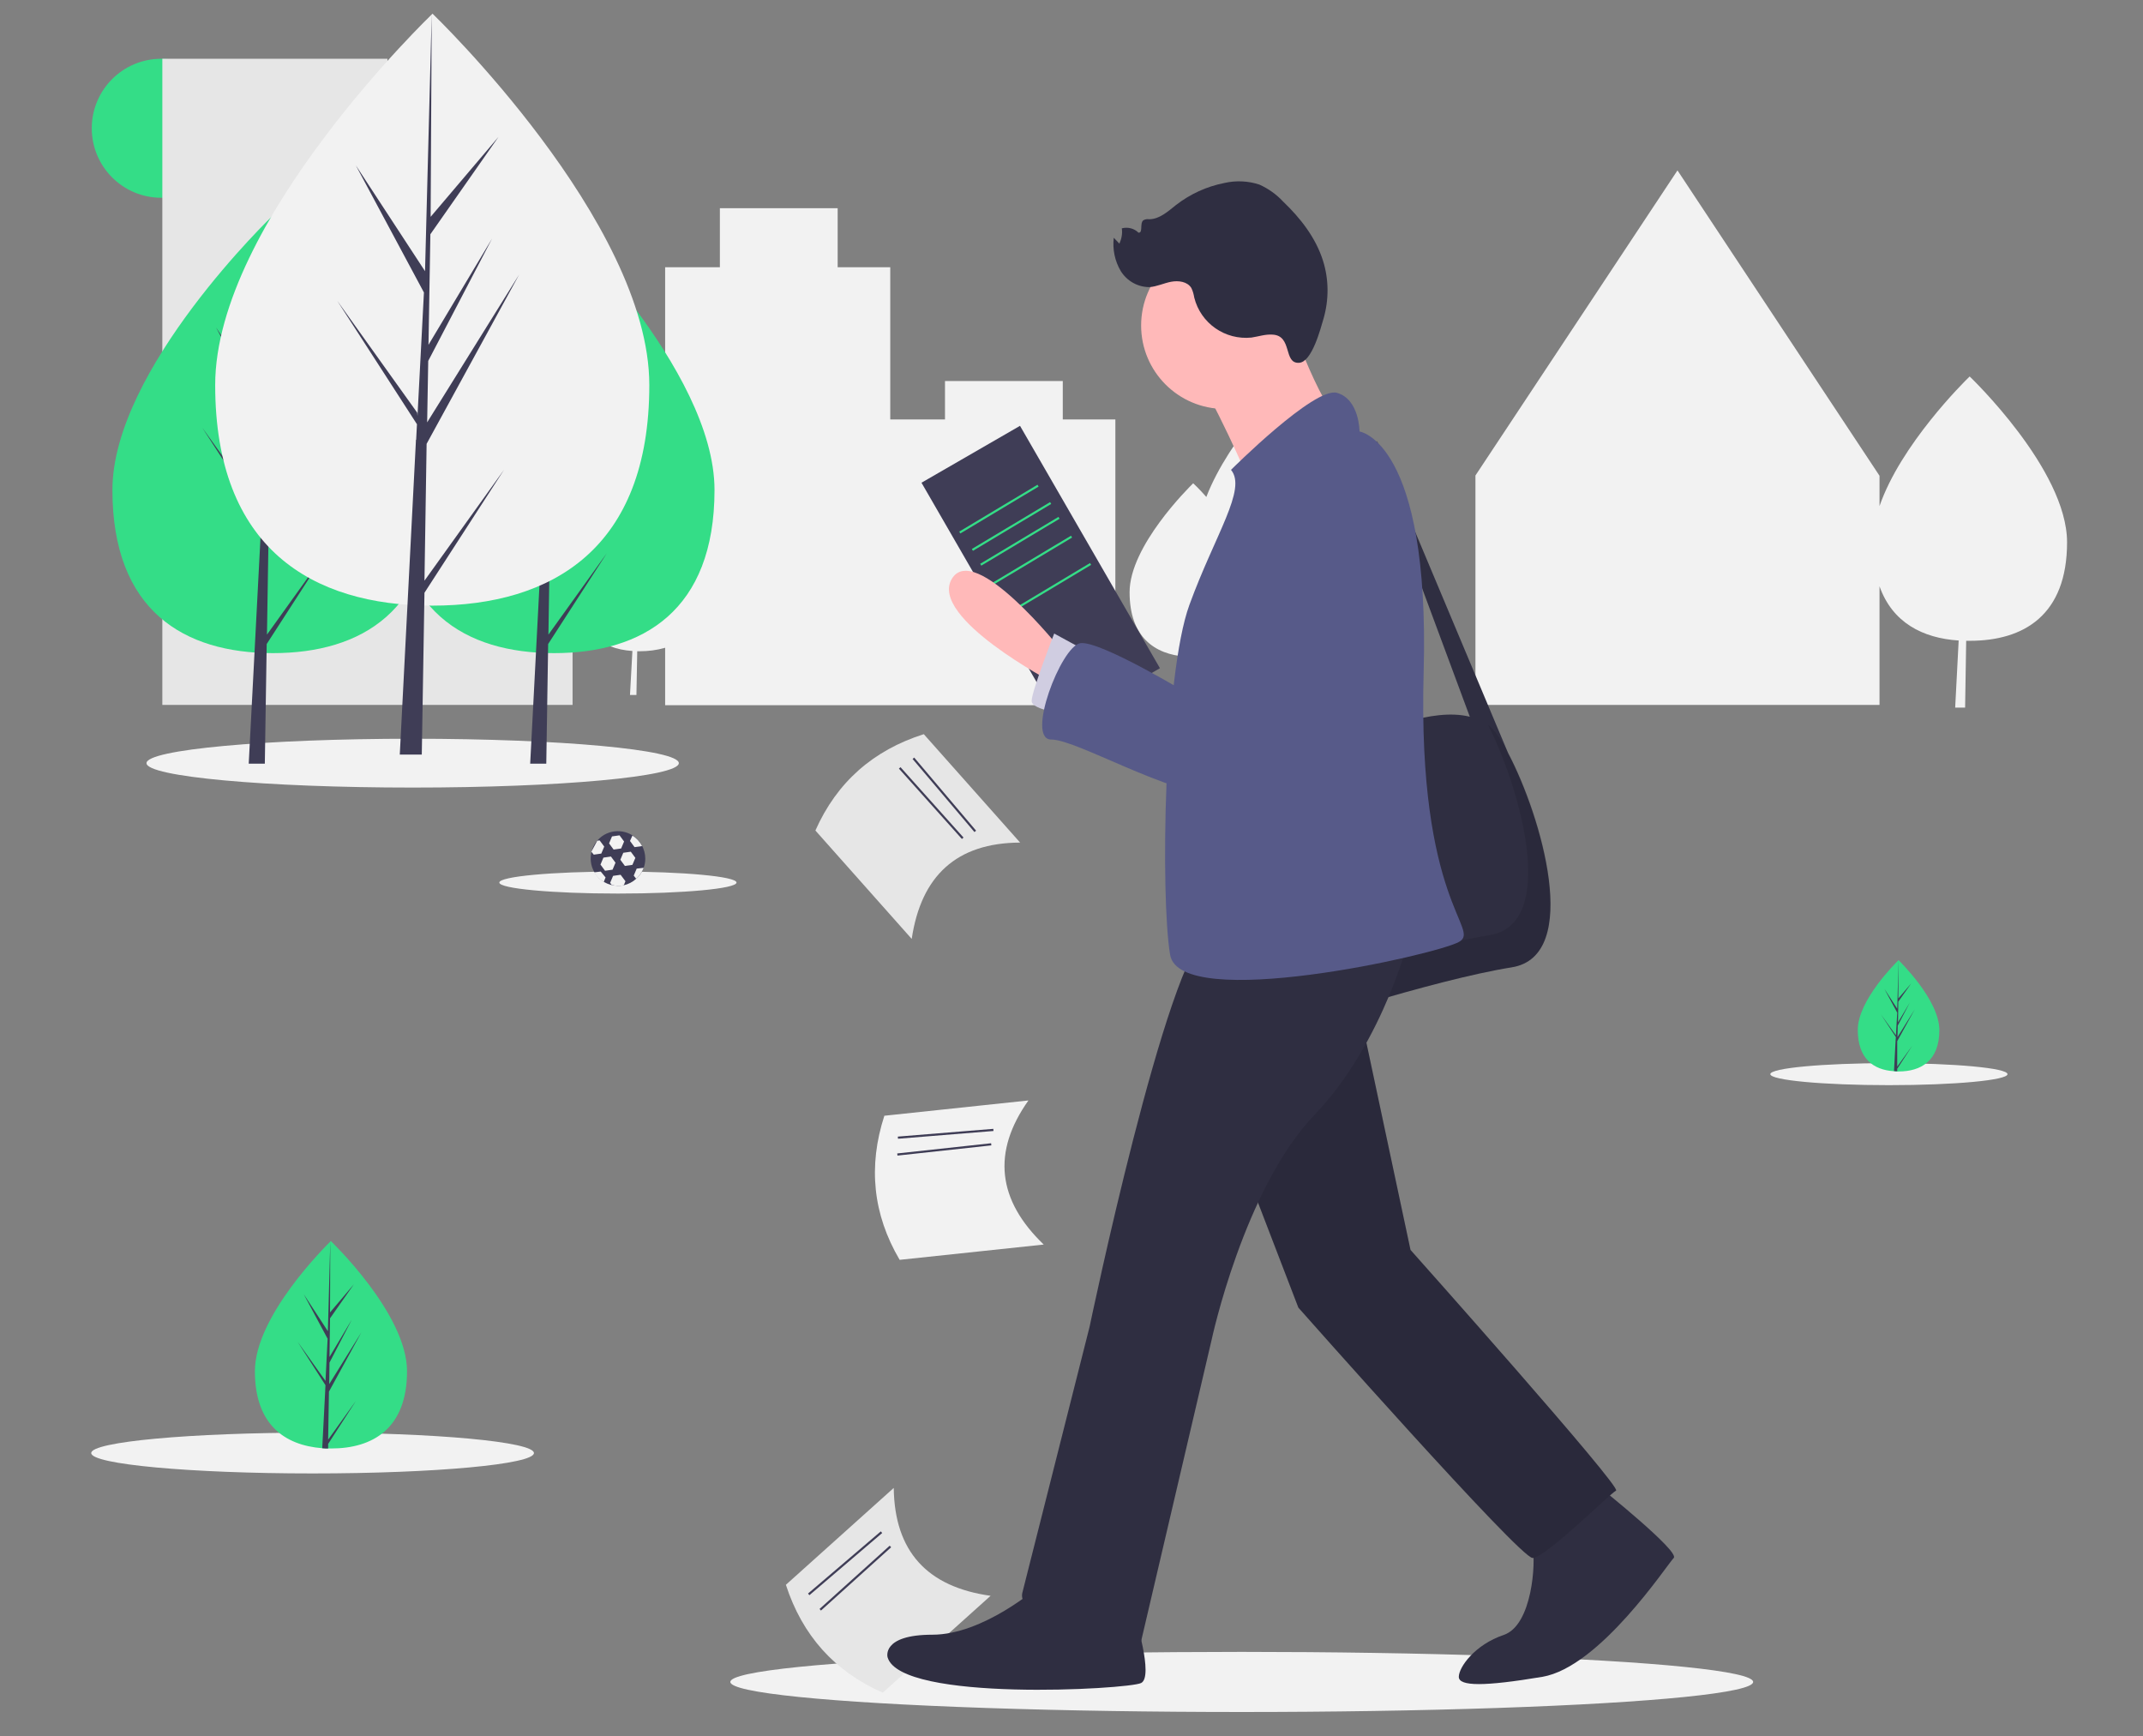
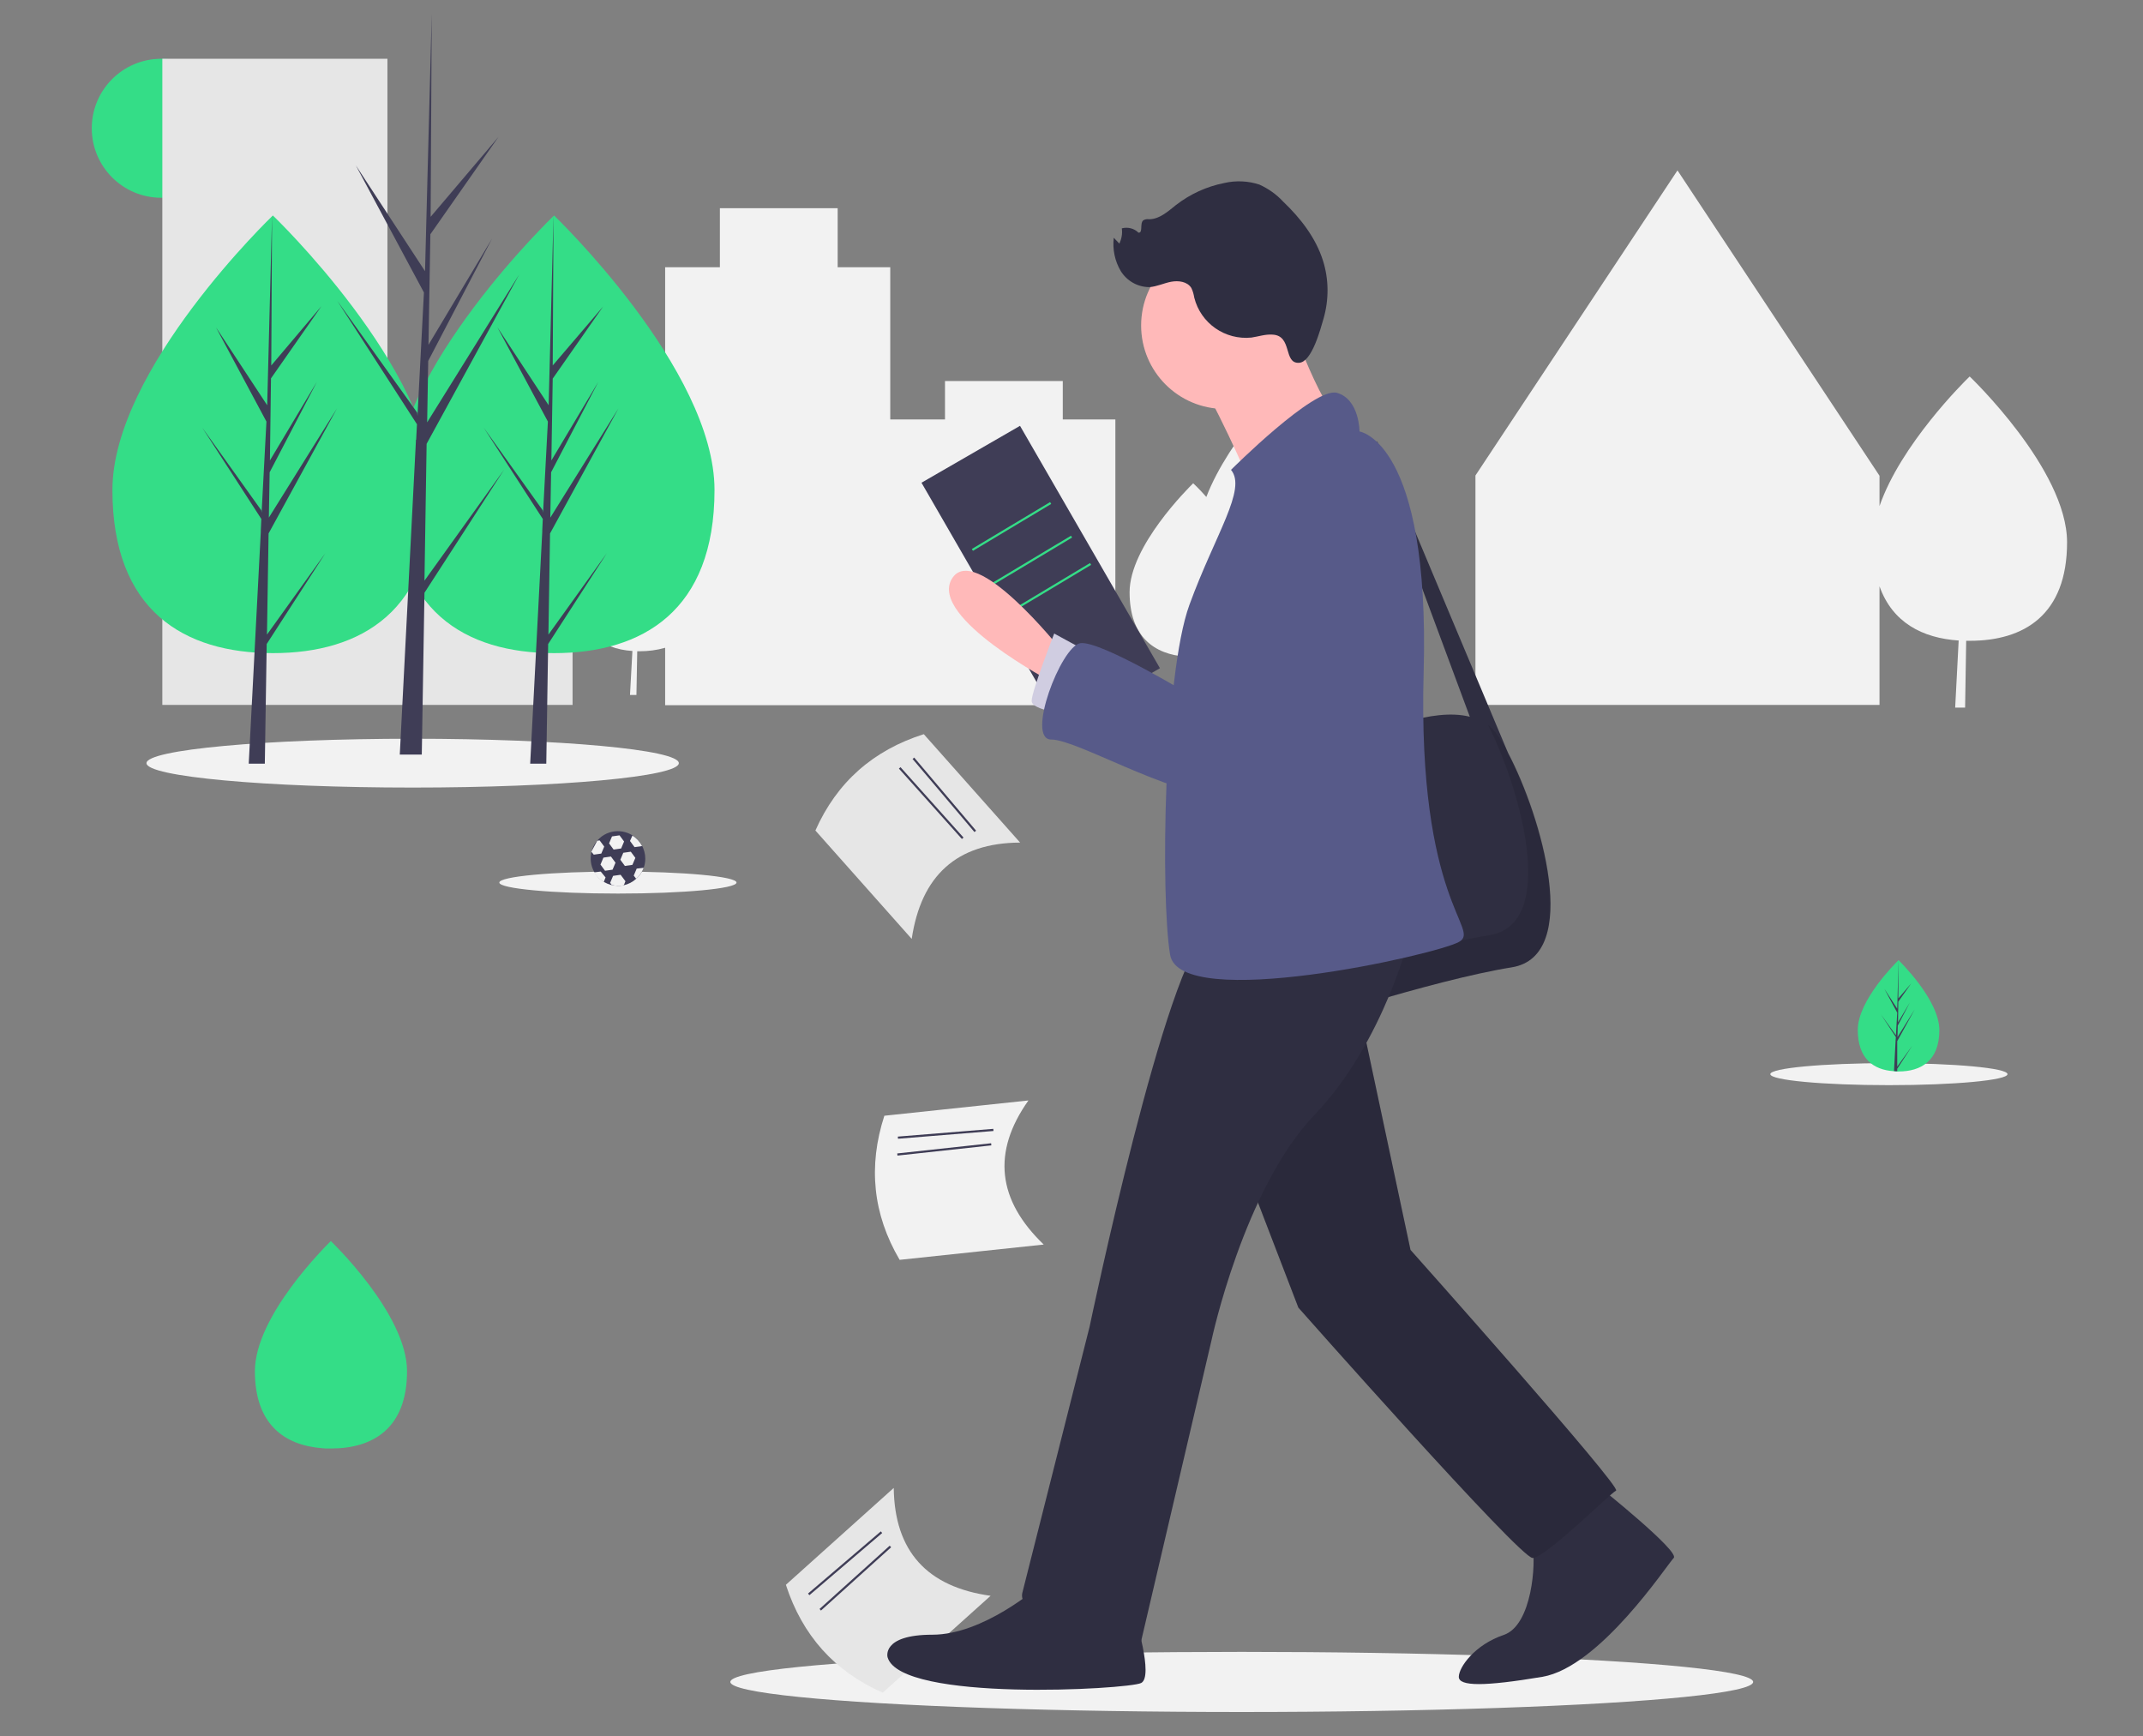
<svg xmlns="http://www.w3.org/2000/svg" version="1.1" id="bca70d0a-57dd-451b-a82c-bb6927f27458" x="0px" y="0px" viewBox="0 0 798.7 647" style="enable-background:new 0 0 798.7 647;" xml:space="preserve">
  <rect x="0" y="0" width="798.7" height="647" fill="#808080" stroke="none" />
  <title>predictive analytics</title>
  <circle id="Ellipse_106" style="fill:#34DD87;" cx="60.1" cy="47.8" r="25.9" />
  <path id="Pfad_583" style="fill:#E6E6E6;" d="M191.4,165.5v-10.2h-39.2v10.2h-7.8V21.9H60.5v240.8h152.9v-97.3L191.4,165.5z" />
  <path id="Pfad_584" style="fill:#F2F2F2;" d="M482.3,139.3l-0.1,0.1v-0.1v0.1c-2,1.9-24.1,23.7-32.6,45.8c-2.8-3.2-4.9-5.1-4.9-5.1  l-0.1,0.1v-0.1v0.1c-1.6,1.6-23.6,23.3-23.6,40.5c0,16.6,9.2,23.2,21,24l-0.9,16.4h2.4l0.3-16.3c0.3,0,0.6,0,0.9,0  c8.7,0,16.3-2.8,20.5-9.9c4.2,1.6,8.6,2.6,13,2.9l-1.3,25h3.6l0.4-24.9c0.5,0,0.9,0,1.4,0c20,0,36.2-9.5,36.2-36.7  S482.3,139.3,482.3,139.3z" />
  <path id="Pfad_585" style="fill:#F2F2F2;" d="M396.1,156.3v-14.3h-43.9v14.3h-20.4V99.6h-19.6v-22h-43.9v22h-20.4v89  c-3-3.7-6.1-7.2-9.5-10.6l-0.1,0.1V178v0.1c-1.6,1.6-23.6,23.3-23.6,40.5c0,16.6,9.2,23.2,21,24l-0.9,16.4h2.4l0.3-16.3  c0.3,0,0.6,0,0.9,0c3.2,0,6.4-0.4,9.5-1.3v21.4h167.8V156.3L396.1,156.3z" />
  <path id="Pfad_586" style="fill:#F2F2F2;" d="M734.1,140.3l-0.1,0.1v-0.1v0.1c-2.1,2-25.6,25.3-33.5,48.2v-11.3L625.2,63.5  l-75.3,113.7v85.5h150.6v-44.2c4.8,13.5,16,19.3,29.5,20.2l-1.3,25h3.7l0.4-24.9c0.5,0,0.9,0,1.4,0c20,0,36.2-9.5,36.2-36.7  S734.1,140.3,734.1,140.3z" />
  <ellipse id="Ellipse_107" style="fill:#F2F2F2;" cx="153.8" cy="284.4" rx="99.2" ry="9.1" />
  <ellipse id="Ellipse_108" style="fill:#F2F2F2;" cx="704" cy="400.3" rx="44.2" ry="4.1" />
  <ellipse id="Ellipse_109" style="fill:#F2F2F2;" cx="230.3" cy="328.9" rx="44.2" ry="4.1" />
  <path id="Pfad_587" style="fill:#34DD87;" d="M722.8,383.9c0,11.4-6.8,15.4-15.2,15.4c-0.2,0-0.4,0-0.6,0c-0.4,0-0.8,0-1.2-0.1  c-7.6-0.5-13.4-4.7-13.4-15.4c0-11,14.1-24.9,15.1-25.9l0,0l0.1-0.1C707.6,357.9,722.8,372.4,722.8,383.9z" />
  <path id="Pfad_588" style="fill:#3F3D56;" d="M707.1,397.5l5.6-7.8l-5.6,8.6l0,0.9c-0.4,0-0.8,0-1.2-0.1l0.6-11.4v-0.1l0,0l0.1-1.1  L701,378l5.6,7.8l0,0.2l0.5-8.6l-4.8-8.9l4.8,7.4l0.5-17.9l0,0l-0.1,14.1l4.8-5.6l-4.8,6.8l-0.1,7.7l4.4-7.4l-4.5,8.6l-0.1,4.3  l6.4-10.3l-6.5,11.8L707.1,397.5z" />
-   <ellipse id="Ellipse_110" style="fill:#F2F2F2;" cx="116.5" cy="541.5" rx="82.5" ry="7.6" />
  <path id="Pfad_589" style="fill:#34DD87;" d="M151.7,511c0,21.3-12.7,28.8-28.3,28.8c-0.4,0-0.7,0-1.1,0c-0.7,0-1.4,0-2.2-0.1  C106,538.6,95,530.8,95,511c0-20.5,26.2-46.4,28.2-48.4l0,0l0.1-0.1C123.3,462.5,151.7,489.6,151.7,511z" />
-   <path id="Pfad_590" style="fill:#3F3D56;" d="M122.3,536.5l10.4-14.5l-10.4,16.1l0,1.7c-0.7,0-1.4,0-2.2-0.1l1.1-21.3l0-0.2l0,0  l0.1-2L110.9,500l10.4,14.6l0,0.4l0.8-16.1l-8.9-16.6l9,13.8l0.9-33.4v-0.1v0.1l-0.1,26.4l8.9-10.5l-8.9,12.7l-0.2,14.4l8.3-13.9  l-8.3,16l-0.1,8l12-19.3l-12.1,22.1L122.3,536.5z" />
  <path id="Pfad_591" style="fill:#34DD87;" d="M266.3,182.6c0,45-26.8,60.8-59.8,60.8s-59.8-15.7-59.8-60.8s59.8-102.3,59.8-102.3  S266.3,137.6,266.3,182.6z" />
  <path id="Pfad_592" style="fill:#3F3D56;" d="M204.4,236.5l0.6-37.7l25.5-46.6l-25.4,40.7l0.3-16.9l17.6-33.7l-17.5,29.3l0,0  l0.5-30.5l18.8-26.9L206,136.2l0.3-55.9l-1.9,74l0.2-3.1L185.4,122l18.8,35.1l-1.8,34l-0.1-0.9l-22-30.8l22,34l-0.2,4.3l0,0.1l0,0.4  l-4.5,86.4h6l0.7-44.6l21.9-33.9L204.4,236.5z" />
  <path id="Pfad_593" style="fill:#34DD87;" d="M161.5,182.6c0,45-26.8,60.8-59.8,60.8s-59.8-15.7-59.8-60.8s59.8-102.3,59.8-102.3  S161.5,137.6,161.5,182.6z" />
  <path id="Pfad_594" style="fill:#3F3D56;" d="M99.5,236.5l0.6-37.7l25.5-46.6l-25.4,40.7l0.3-16.9l17.6-33.7l-17.5,29.3l0,0L101,141  l18.8-26.9l-18.7,22.1l0.3-55.9l-1.9,74l0.2-3.1L80.5,122l18.8,35.1l-1.8,34l-0.1-0.9l-22-30.8l22,34l-0.2,4.3l0,0.1l0,0.4  l-4.5,86.4h6l0.7-44.6l21.9-33.9L99.5,236.5z" />
-   <path id="Pfad_595" style="fill:#F2F2F2;" d="M242,143.5c0,60.9-36.2,82.2-80.9,82.2s-80.9-21.3-80.9-82.2S161.2,5.1,161.2,5.1  S242,82.6,242,143.5z" />
  <path id="Pfad_596" style="fill:#3F3D56;" d="M158.2,216.4l0.8-51l34.5-63.1l-34.3,55.1l0.4-22.9l23.8-45.6l-23.7,39.6l0,0l0.7-41.2  l25.4-36.3l-25.3,29.8l0.4-75.6l-2.6,100.1l0.2-4.1l-25.9-39.6L158,109l-2.4,46l-0.1-1.2l-29.8-41.7l29.7,46l-0.3,5.8l-0.1,0.1  l0,0.5L149,281.2h8.2l1-60.3l29.7-45.9L158.2,216.4z" />
  <path id="Pfad_597" style="fill:#3F3D56;" d="M240.5,320c0,1.2-0.2,2.3-0.6,3.4c-0.6,1.6-1.5,3-2.8,4.1c-1.3,1.2-2.9,2-4.6,2.4  c-0.7,0.2-1.5,0.2-2.2,0.2c-3.6,0-7-1.9-8.8-5.1c-2.8-4.9-1.1-11.1,3.7-13.9c4.9-2.8,11.1-1.1,13.9,3.7  C240,316.4,240.5,318.2,240.5,320L240.5,320z" />
  <path id="Pfad_598" style="fill:#F2F2F2;" d="M222.6,313.3l0.9-0.1l1.7,2.3l-1.1,2.6l-2.8,0.4l-0.9-1.1L222.6,313.3z" />
  <path id="Pfad_599" style="fill:#F2F2F2;" d="M228.3,324.1l-2.8,0.4l-1.7-2.3l1.1-2.6l2.8-0.4l1.7,2.3L228.3,324.1z" />
  <path id="Pfad_600" style="fill:#F2F2F2;" d="M225.7,327l-0.7,1.7c-1.5-0.9-2.7-2.1-3.6-3.6l2.5-0.3L225.7,327z" />
  <path id="Pfad_601" style="fill:#F2F2F2;" d="M231.5,316.2l-2.8,0.4l-1.7-2.3l1.1-2.6l2.8-0.4l1.7,2.3L231.5,316.2z" />
  <path id="Pfad_602" style="fill:#F2F2F2;" d="M235.7,322.3l-2.8,0.4l-1.7-2.3l1.1-2.6l2.8-0.4l1.7,2.3L235.7,322.3z" />
  <path id="Pfad_603" style="fill:#F2F2F2;" d="M233.1,328.4l-0.6,1.5c-0.7,0.2-1.5,0.2-2.2,0.2c-0.8,0-1.5-0.1-2.3-0.3l-0.6-0.8  l1.1-2.6l2.8-0.4L233.1,328.4z" />
  <path id="Pfad_604" style="fill:#F2F2F2;" d="M239.3,315.3l-2.8,0.4l-1.7-2.3l0.9-2C237.2,312.3,238.5,313.7,239.3,315.3z" />
  <path id="Pfad_605" style="fill:#F2F2F2;" d="M239.9,323.4c-0.6,1.6-1.5,3-2.8,4.1l-0.9-1.2l1.1-2.6L239.9,323.4z" />
  <ellipse id="Ellipse_111" style="fill:#F2F2F2;" cx="462.8" cy="626.8" rx="190.6" ry="11.2" />
  <path id="Pfad_606" style="fill:#E6E6E6;" d="M369.2,594.7L329,630.8c-18-7.9-30-21.4-36.1-40.2l40.2-36.1  C333.4,578.2,345.6,591.4,369.2,594.7z" />
  <rect id="Rechteck_1773" x="297.5" y="582.3" transform="matrix(0.76 -0.649 0.649 0.76 -302.865 344.391)" style="fill:#3F3D56;" width="35.7" height="0.8" />
  <rect id="Rechteck_1774" x="300.9" y="587.4" transform="matrix(0.743 -0.67 0.67 0.743 -311.684 364.768)" style="fill:#3F3D56;" width="35.2" height="0.8" />
  <path id="Pfad_607" style="fill:#F2F2F2;" d="M389,463.8l-53.7,5.7c-10-17-11.8-34.9-5.7-53.7l53.7-5.7  C369.6,429.4,371.8,447.3,389,463.8z" />
  <rect id="Rechteck_1775" x="334.5" y="422" transform="matrix(0.997 -8.097693e-02 8.097693e-02 0.997 -33.05 29.924)" style="fill:#3F3D56;" width="35.7" height="0.8" />
  <rect id="Rechteck_1776" x="334.4" y="428" transform="matrix(0.994 -0.108 0.108 0.994 -44.218 40.534)" style="fill:#3F3D56;" width="35.2" height="0.8" />
  <path id="Pfad_608" style="fill:#E6E6E6;" d="M339.8,349.9l-35.9-40.4c8-18,21.5-29.9,40.4-35.9l35.9,40.4  C356.5,314.1,343.3,326.4,339.8,349.9z" />
  <rect id="Rechteck_1777" x="351.7" y="278.2" transform="matrix(0.763 -0.646 0.646 0.763 -107.947 297.769)" style="fill:#3F3D56;" width="0.8" height="35.7" />
  <rect id="Rechteck_1778" x="346.7" y="281.7" transform="matrix(0.745 -0.667 0.667 0.745 -111.158 307.812)" style="fill:#3F3D56;" width="0.8" height="35.2" />
  <rect id="Rechteck_1779" x="366.7" y="162.3" transform="matrix(0.866 -0.5 0.5 0.866 -55.271 222.691)" style="fill:#3F3D56;" width="42.4" height="104.3" />
-   <rect id="Rechteck_1780" x="355.2" y="189.3" transform="matrix(0.858 -0.514 0.514 0.858 -44.556 218.272)" style="fill:#34DD87;" width="34" height="0.8" />
  <rect id="Rechteck_1781" x="359.9" y="195.8" transform="matrix(0.858 -0.514 0.514 0.858 -47.228 221.58)" style="fill:#34DD87;" width="34" height="0.8" />
-   <rect id="Rechteck_1782" x="363" y="201.3" transform="matrix(0.858 -0.514 0.514 0.858 -49.604 223.973)" style="fill:#34DD87;" width="34" height="0.8" />
  <rect id="Rechteck_1783" x="367.7" y="208.3" transform="matrix(0.858 -0.514 0.514 0.858 -52.562 227.395)" style="fill:#34DD87;" width="34" height="0.8" />
  <rect id="Rechteck_1784" x="374.8" y="218.5" transform="matrix(0.858 -0.514 0.514 0.858 -56.798 232.472)" style="fill:#34DD87;" width="34" height="0.8" />
  <path id="Pfad_609" style="fill:#2F2E41;" d="M513.2,273.2c0,0,20.2-9.7,34.6-6.1l-34.6-93.2v-9.6l48.9,116.4l0,0  c12.2,23.1,27.7,75.6,1.3,79.8c-29.9,4.8-83.7,22.7-83.7,22.7l-12-104.1L513.2,273.2z" />
  <path id="Pfad_610" style="fill:#FFB9B9;" d="M395.4,242.1c0,0-32.3-40.7-40.7-26.3c-8.4,14.4,37.6,38.5,37.6,38.5L395.4,242.1z" />
  <path id="Pfad_611" style="fill:#D0CDE1;" d="M406.1,243.3l-13.2-7.2c0,0-8.4,21.5-8.4,25.1c0,3.6,13.2,4.8,13.2,4.8L406.1,243.3z" />
  <circle id="Ellipse_112" style="fill:#FFB9B9;" cx="456.4" cy="121.3" r="31.1" />
  <path id="Pfad_612" style="fill:#FFB9B9;" d="M480.3,117.7c0,0,13.2,39.5,22.7,41.9c9.6,2.4-37.1,20.3-37.1,20.3  s-14.4-33.5-21.5-41.9C437.2,129.6,480.3,117.7,480.3,117.7z" />
  <path id="Pfad_613" style="opacity:0.1;enable-background:new    ;" d="M555.1,348.5c25.8-4.1,11.6-54.5-0.5-78.3  c1.1,0.8,2.1,1.8,2.9,2.9c12,15.6,35.9,82.5,6,87.3c-29.9,4.8-83.7,22.7-83.7,22.7l-1.6-14.2C493.5,364.1,531.6,352.3,555.1,348.5z" />
  <path id="Pfad_614" style="fill:#2F2E41;" d="M596.3,554.3c0,0,29.9,23.9,27.5,26.3s-27.5,40.7-49,44.3c-21.5,3.6-31.1,3.6-31.1,0  c0-3.6,6-12,16.7-15.6c10.8-3.6,12-27.5,10.8-32.3C570,572.2,596.3,554.3,596.3,554.3z" />
  <path id="Pfad_615" style="fill:#2F2E41;" d="M506.6,376.1l19.1,89.7c0,0,78.9,88.5,76.6,89.7c-2.4,1.2-26.3,25.1-31.1,25.1  s-87.3-93.3-87.3-93.3L454,409.5L506.6,376.1z" />
-   <path id="Pfad_616" style="opacity:0.1;enable-background:new    ;" d="M506.6,376.1l19.1,89.7c0,0,78.9,88.5,76.6,89.7  c-2.4,1.2-26.3,25.1-31.1,25.1s-87.3-93.3-87.3-93.3L454,409.5L506.6,376.1z" />
+   <path id="Pfad_616" style="opacity:0.1;enable-background:new    ;" d="M506.6,376.1l19.1,89.7c0,0,78.9,88.5,76.6,89.7  c-2.4,1.2-26.3,25.1-31.1,25.1s-87.3-93.3-87.3-93.3L454,409.5L506.6,376.1" />
  <path id="Pfad_617" style="fill:#2F2E41;" d="M525.8,347.3c0,0-9.6,40.7-35.9,68.2c-26.3,27.5-38.3,83.7-38.3,83.7l-26.3,112.4  c0,0-46.7-6-44.3-17.9l25.1-99.3c0,0,28.7-137.6,44.3-147.1S525.8,347.3,525.8,347.3z" />
  <path id="Pfad_618" style="fill:#2F2E41;" d="M422.9,602.1c0,0,7.2,22.7,2.4,25.1c-4.8,2.4-89.7,7.2-94.5-9.6c0,0-2.4-8.4,16.7-8.4  c19.1,0,39.5-17.9,39.5-17.9L422.9,602.1z" />
  <path id="Pfad_619" style="fill:#575A89;" d="M458.8,175.1c0,0,31.1-31.1,39.5-28.7c8.4,2.4,8.4,14.4,8.4,14.4s26.3,3.6,23.9,89.7  s21.5,95.7,13.2,100.5c-8.4,4.8-104.1,26.3-107.7,4.8c-3.6-21.5-2.4-104.1,7.2-130.4S464.8,182.3,458.8,175.1z" />
  <path id="Pfad_620" style="fill:#575A89;" d="M498.2,182.3c0,0,35.9,16.7,15.6,49s-35.9,67-57.4,65.8c-21.5-1.2-55-21.5-64.6-21.5  s3.6-34.7,10.8-35.9c7.2-1.2,40.7,19.1,40.7,19.1S455.2,177.5,498.2,182.3z" />
  <path id="Pfad_621" style="fill:#2F2E41;" d="M474.3,124.7c-2.7-0.2-5.2,0.7-7.9,1.1c-9.8,1-18.9-5.3-21.3-14.9  c-0.2-1.2-0.5-2.4-1.1-3.6c-1.5-2.4-4.8-2.8-7.5-2.3c-2.7,0.5-5.3,1.8-8.1,2c-4.4,0-8.4-2.3-10.7-6c-2.2-3.7-3.1-8.1-2.6-12.4  l2.1,2.2c0.8-1.8,1.2-3.7,0.9-5.7c2.2-0.6,4.6,0,6.2,1.6c1.8,0.2,0.4-3.4,1.8-4.6c0.7-0.4,1.4-0.5,2.2-0.4c3.8,0,7-2.9,10-5.3  c5.3-4.1,11.4-6.9,18-8.2c4.3-1,8.9-0.8,13.1,0.6c3.3,1.5,6.3,3.6,8.8,6.3c6.5,6.2,12.2,13.5,14.9,22.1c2.2,7,2.2,14.5,0.2,21.5  c-1.1,3.7-4.3,16.2-9.1,16.5C478.2,135.6,481.8,125.1,474.3,124.7z" />
</svg>